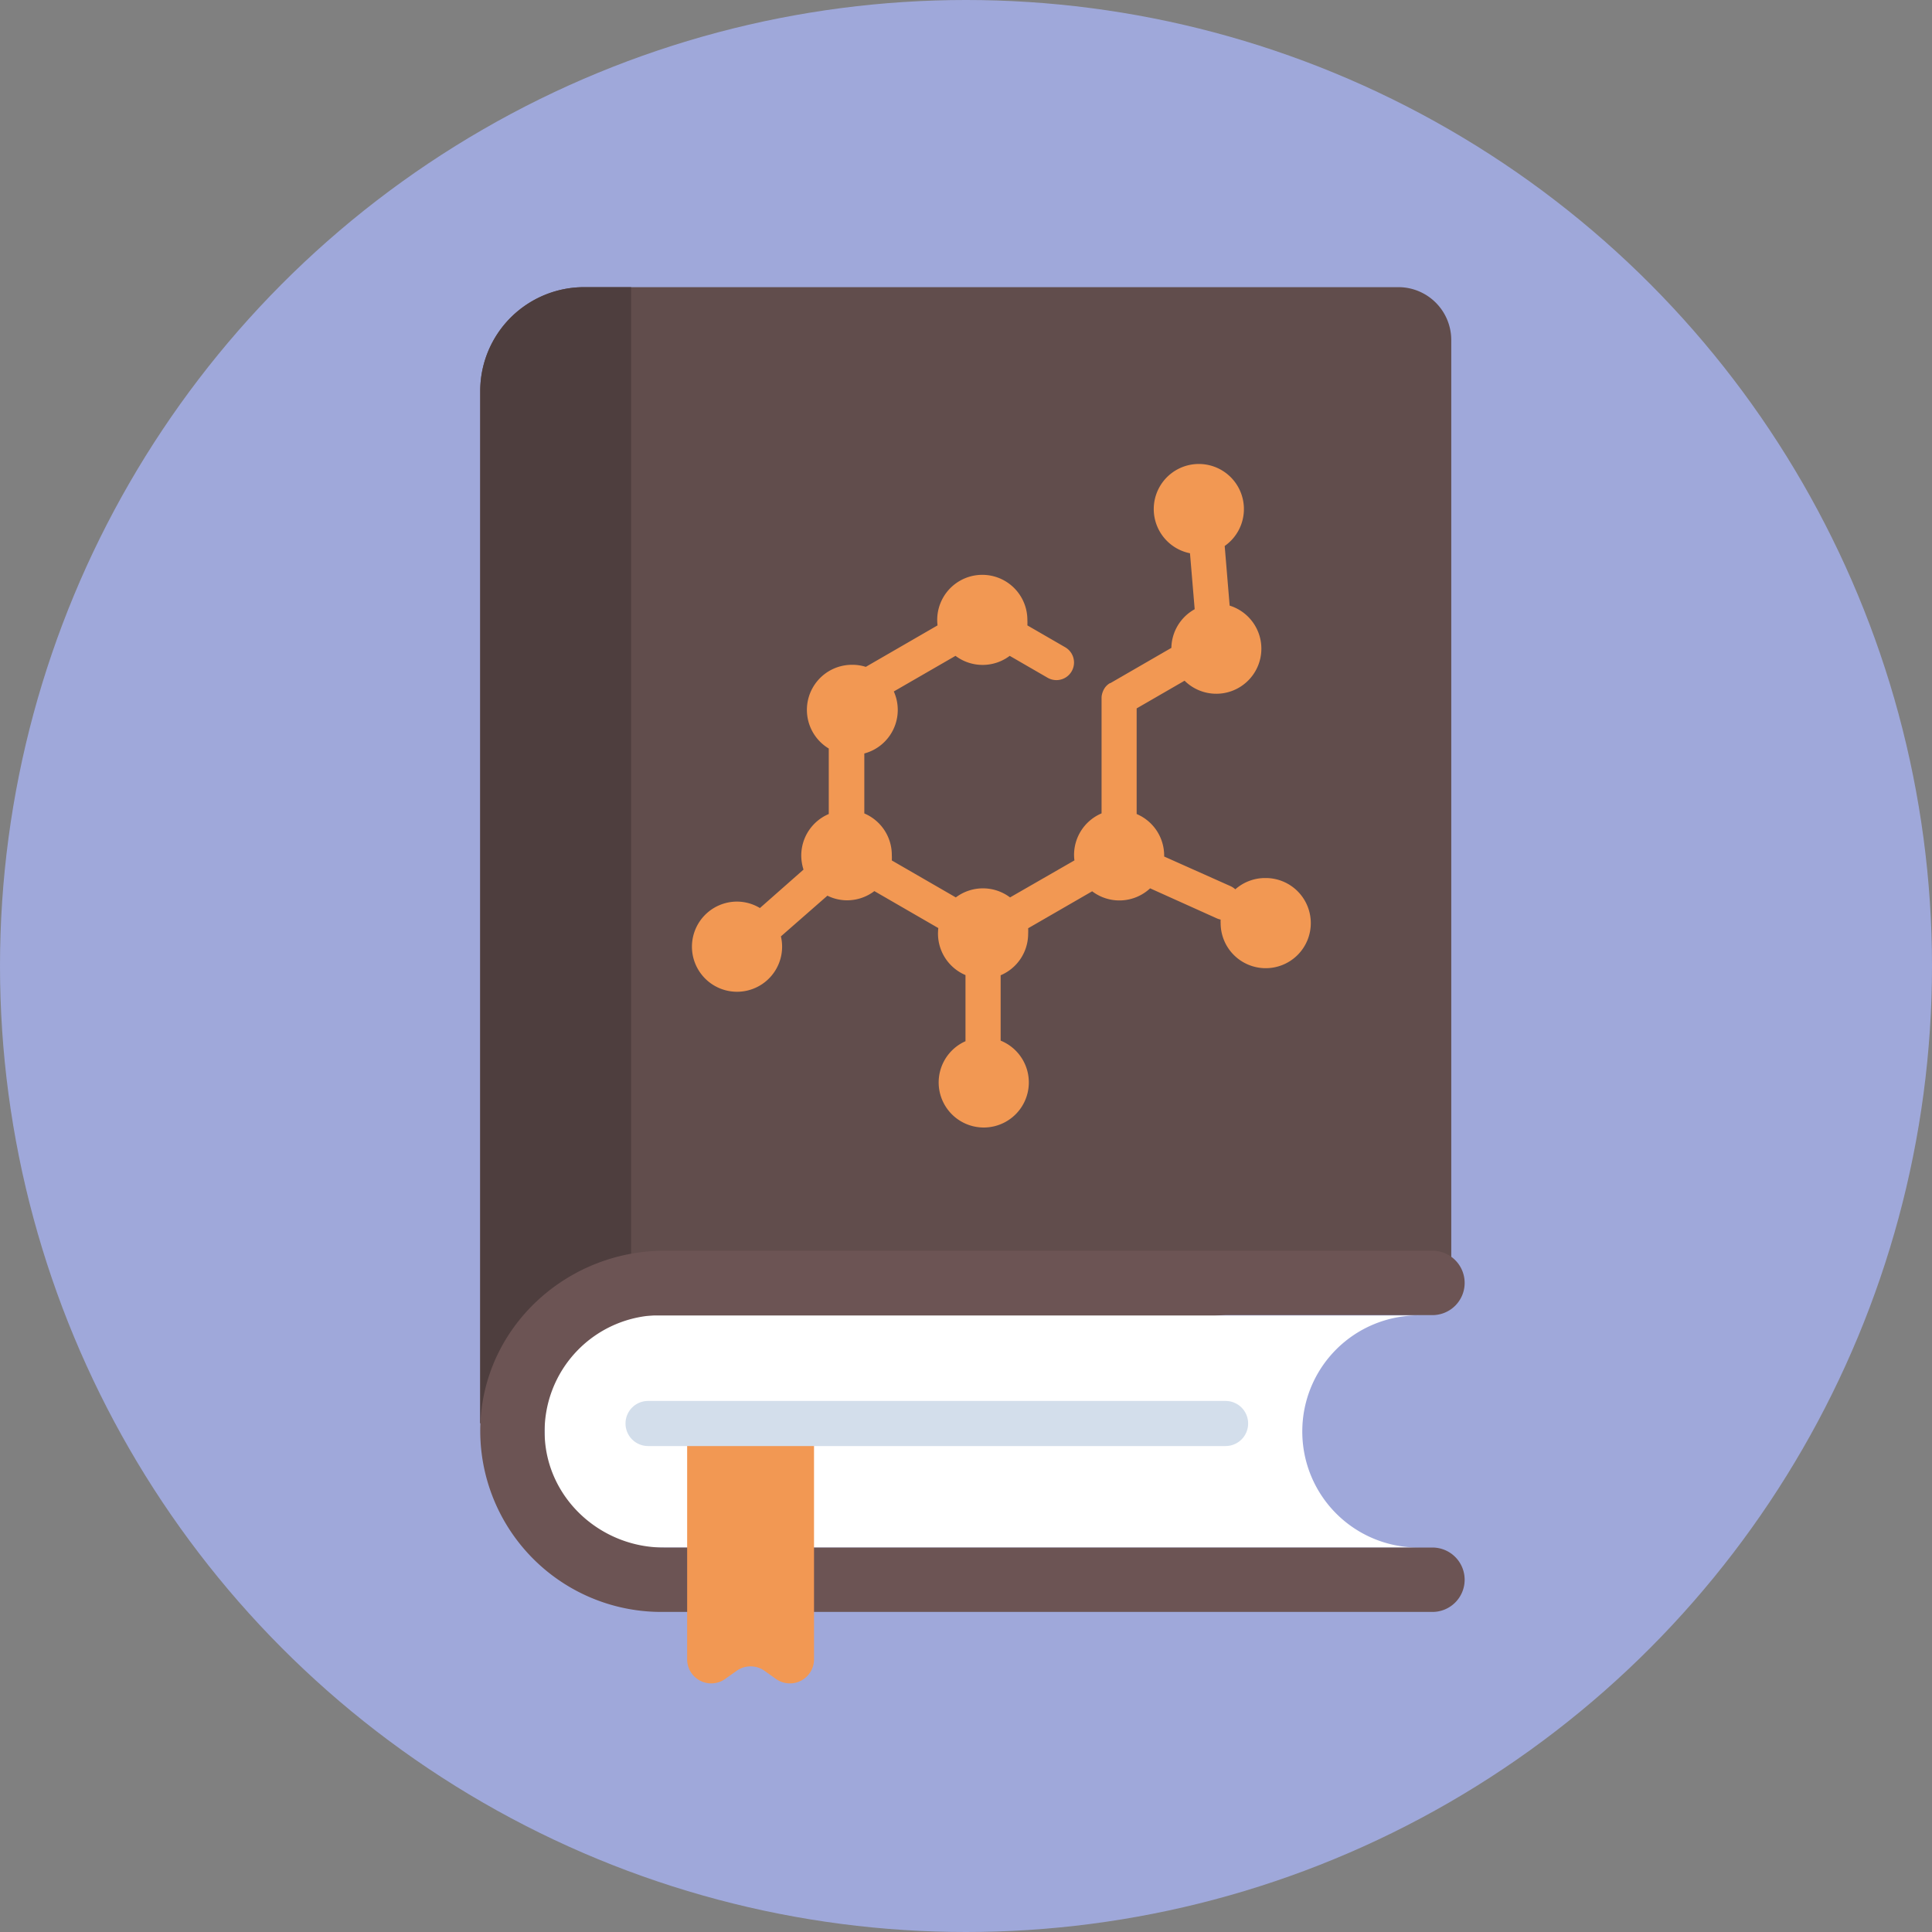
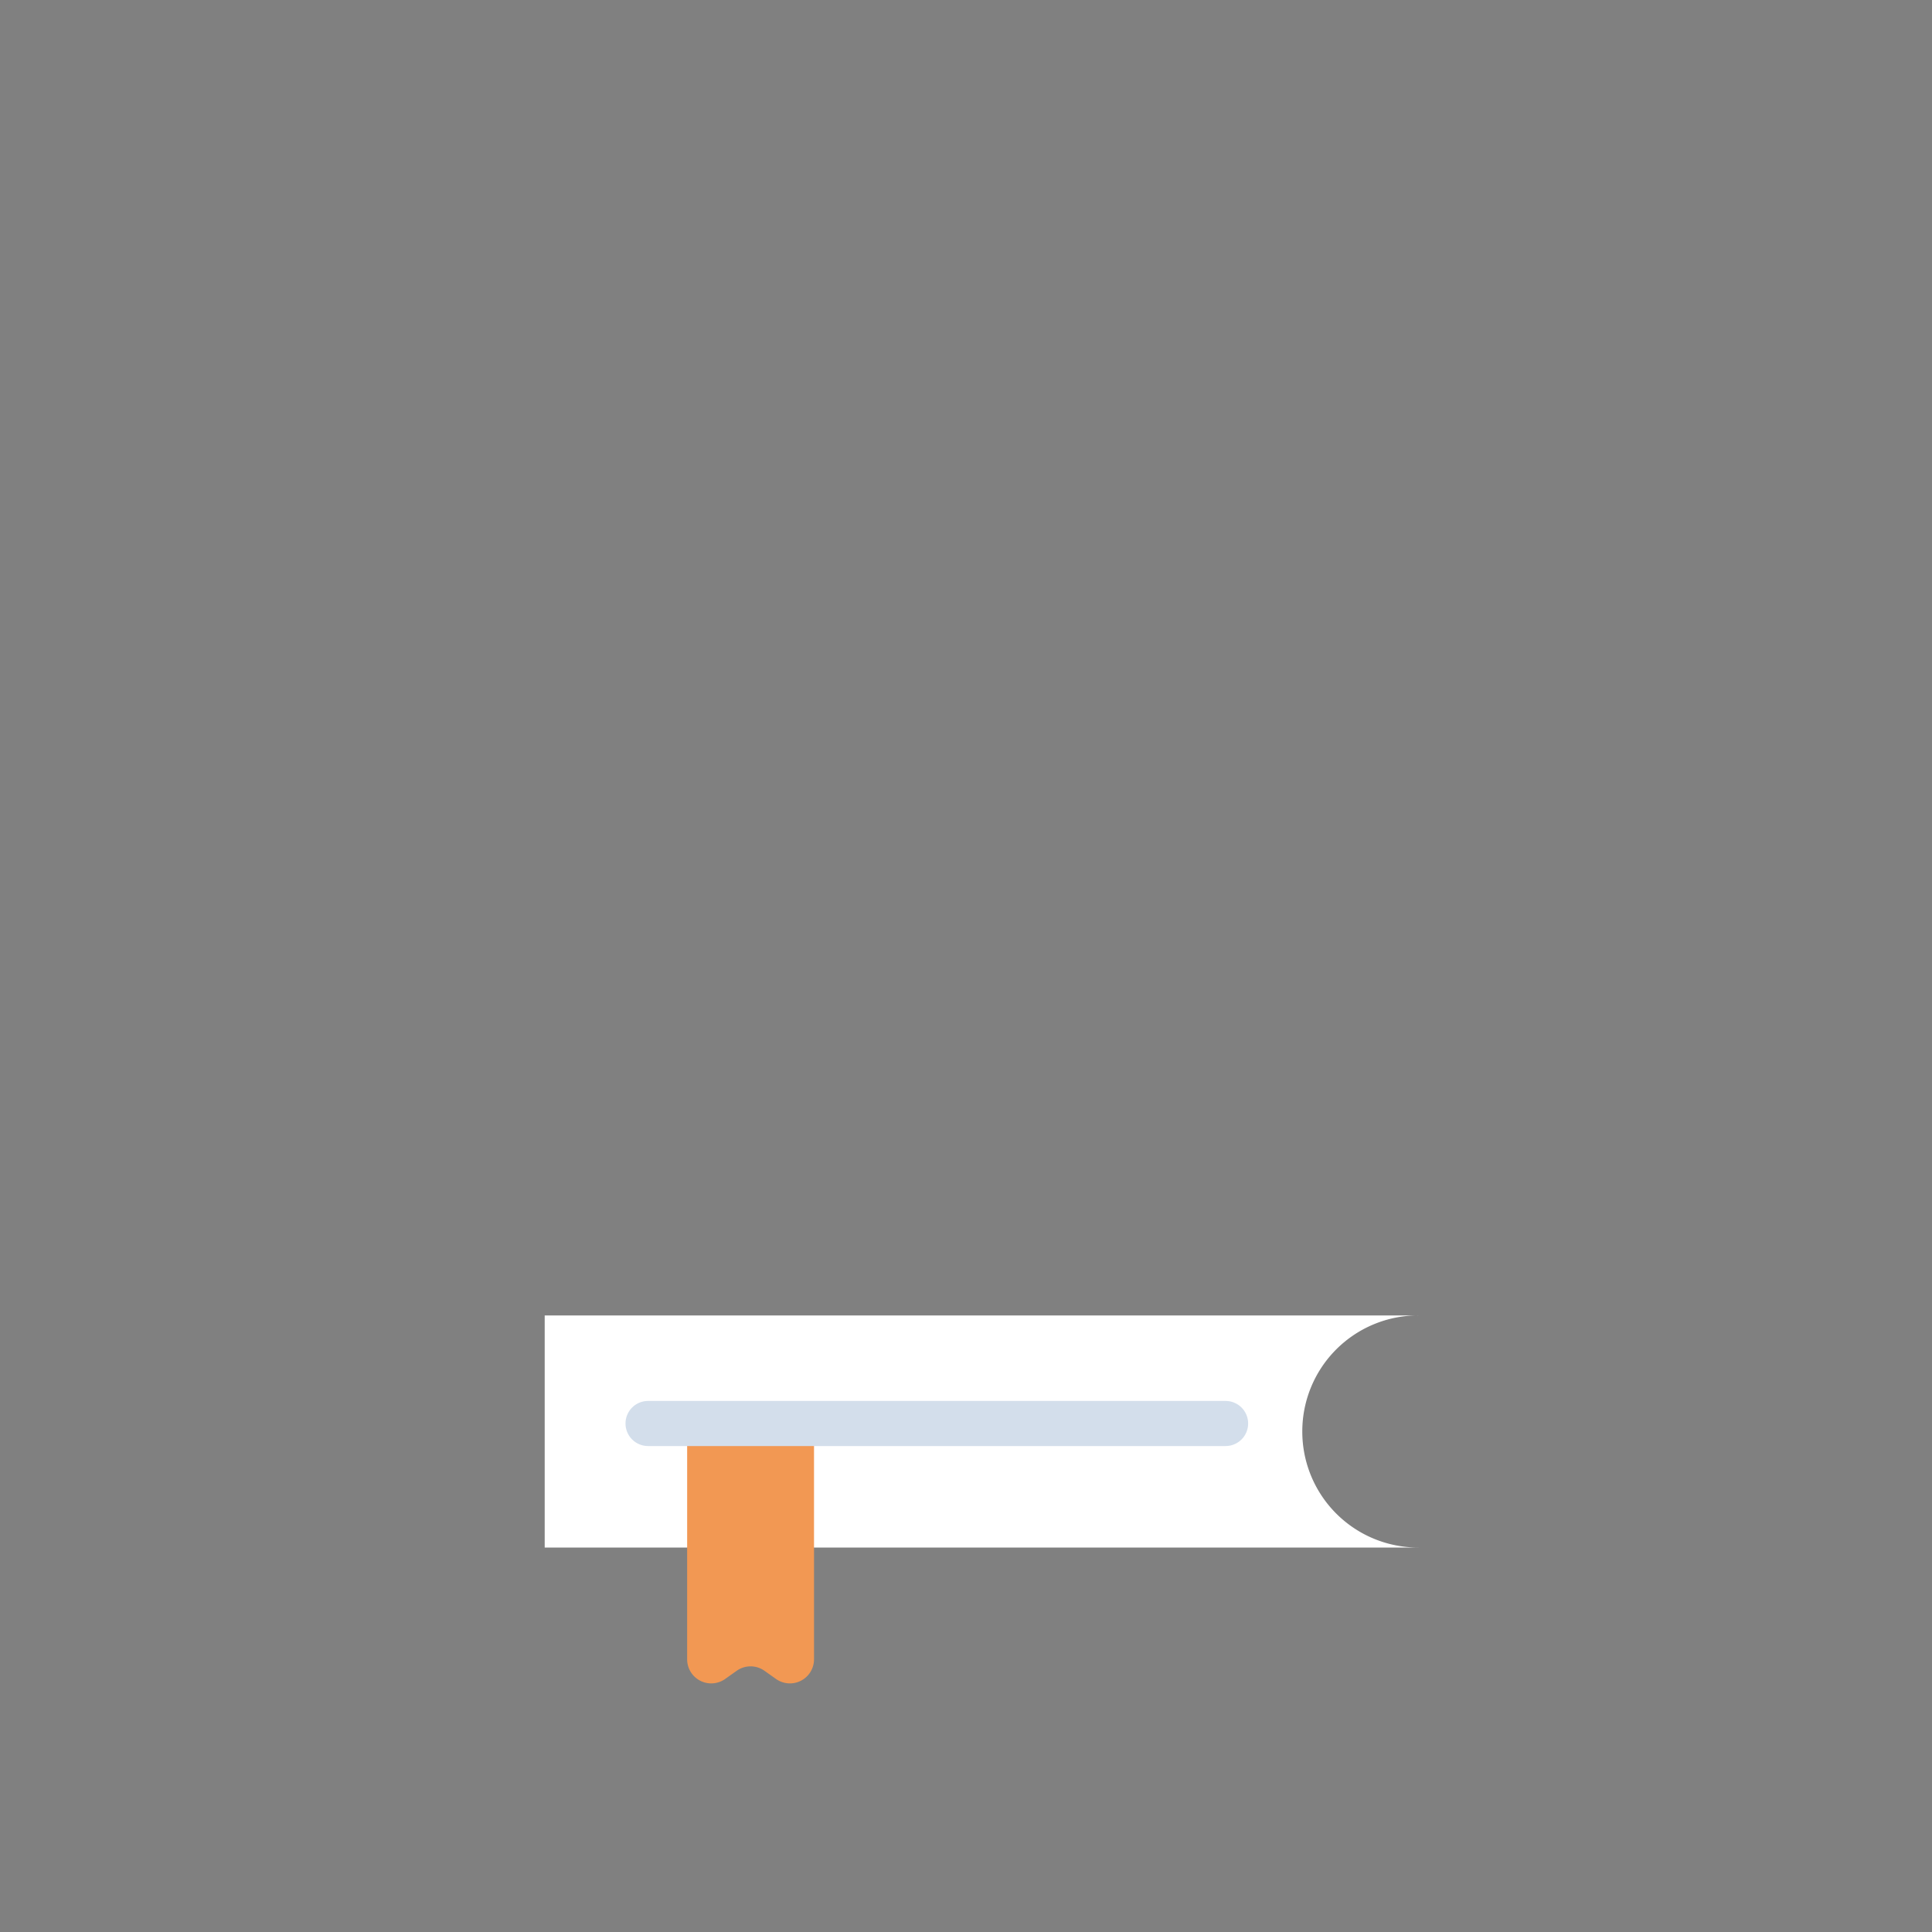
<svg xmlns="http://www.w3.org/2000/svg" viewBox="0 0 300 300">
  <rect x="0" y="0" width="300" height="300" fill="#808080" stroke="none" />
  <defs>
    <style>.cls-1{isolation:isolate;}.cls-2{mix-blend-mode:multiply;}.cls-3{fill:#9fa8da;}.cls-4{fill:#614d4c;}.cls-5{fill:#4e3e3e;}.cls-6{fill:#fff;}.cls-7{fill:#6c5454;}.cls-8{fill:#f29853;}.cls-9{fill:#d3deeb;}</style>
  </defs>
  <title>chemistry</title>
  <g class="cls-1">
    <g id="Layer_2" data-name="Layer 2">
      <g id="Layer_3" data-name="Layer 3" class="cls-2">
-         <circle class="cls-3" cx="150" cy="150" r="150" />
-         <path class="cls-4" d="M225.35,199,74.57,221V60.73A16.14,16.14,0,0,1,90.71,44.59H217.14a8.21,8.21,0,0,1,8.21,8.2Z" />
-         <path class="cls-5" d="M98,44.59H90.71A16.14,16.14,0,0,0,74.57,60.73V221L98,217.62Z" />
        <path class="cls-6" d="M202.22,222.26h0a18,18,0,0,1,18.05-18H84.58V240.3H220.27A18,18,0,0,1,202.22,222.26Z" />
-         <path class="cls-7" d="M222.43,240.3H103.06c-9.77,0-18.11-7.58-18.48-17.35a18.07,18.07,0,0,1,18-18.74H222.43a5,5,0,0,0,5-5h0a5,5,0,0,0-5-5H103.19c-14.71,0-27.35,11.1-28.53,25.75a28.12,28.12,0,0,0,28,30.34H222.43a5,5,0,0,0,5-5h0A5,5,0,0,0,222.43,240.3Z" />
        <path class="cls-8" d="M120.5,260.71l-1.79-1.27a3.73,3.73,0,0,0-4.32,0l-1.79,1.27a3.74,3.74,0,0,1-5.9-3V221h19.7v36.62A3.74,3.74,0,0,1,120.5,260.71Z" />
        <path class="cls-9" d="M190.31,224.54H100.63a3.5,3.5,0,1,1,0-7h89.68a3.5,3.5,0,0,1,0,7Z" />
-         <path class="cls-8" d="M196.44,136.34a7,7,0,0,0-4.62,1.75,3.06,3.06,0,0,0-.7-.47L180.77,133c0-.05,0-.1,0-.15a7,7,0,0,0-4.27-6.45V110l7.44-4.3a7,7,0,1,0,7-11.66l-.77-9.26a7,7,0,1,0-5.39,1.13l.73,8.69a7,7,0,0,0-3.62,6l-9.48,5.48-.06,0a2.46,2.46,0,0,0-.51.39v0a2.29,2.29,0,0,0-.38.49l-.09.16a3.38,3.38,0,0,0-.18.44,1.09,1.09,0,0,0-.05.17,2.37,2.37,0,0,0-.09.65v17.92a7,7,0,0,0-4.27,6.45,6,6,0,0,0,.06.85l-10,5.75a7,7,0,0,0-8.42,0l-9.94-5.74a7.92,7.92,0,0,0,0-.85,7,7,0,0,0-4.27-6.45V117a7,7,0,0,0,4.58-9.63l9.58-5.53a7,7,0,0,0,8.42,0l5.88,3.4a2.73,2.73,0,1,0,2.74-4.73l-5.88-3.4a7.92,7.92,0,0,0,0-.85,7,7,0,1,0-14,0,7.92,7.92,0,0,0,.05.85l-11.14,6.44a6.87,6.87,0,0,0-2.09-.32,7,7,0,0,0-3.66,13v10.17a7,7,0,0,0-4.27,6.45,7.16,7.16,0,0,0,.35,2.18L118,141a6.9,6.9,0,0,0-3.55-1,7,7,0,1,0,6.81,5.4l7.22-6.32a6.9,6.9,0,0,0,3.07.72,7,7,0,0,0,4.22-1.43l9.93,5.74a7.92,7.92,0,0,0-.05.85,7,7,0,0,0,4.27,6.45v10.27a7,7,0,1,0,5.46-.09V151.44a7,7,0,0,0,4.27-6.45,7.92,7.92,0,0,0,0-.85l9.94-5.74a7,7,0,0,0,9-.46l10.35,4.66a2.78,2.78,0,0,0,.6.19,5.07,5.07,0,0,0,0,.55,7,7,0,1,0,7-7Z" />
      </g>
    </g>
  </g>
</svg>